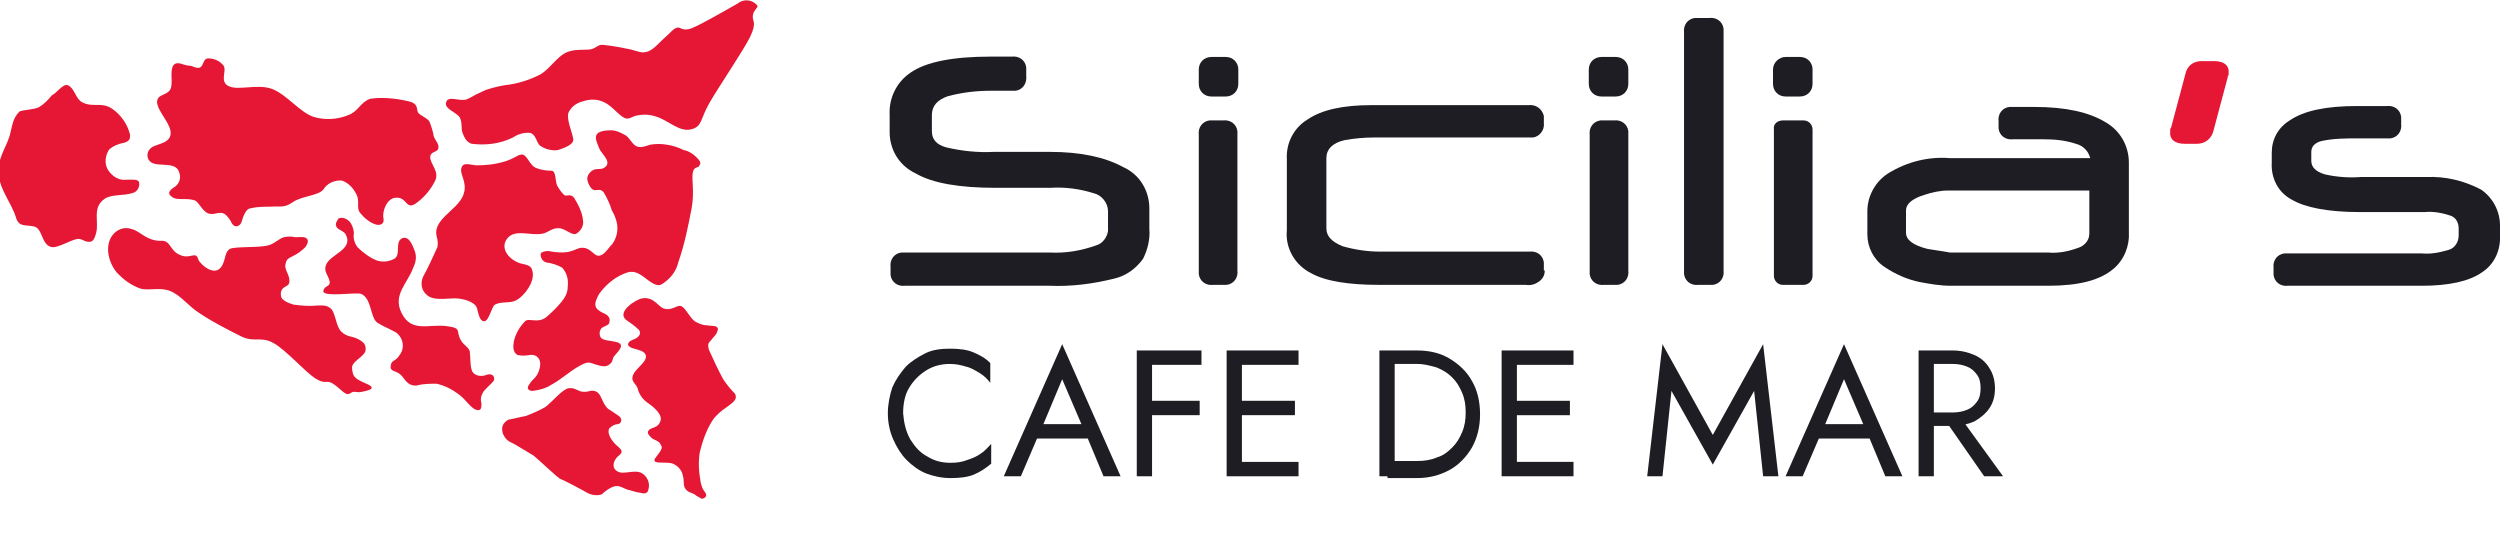
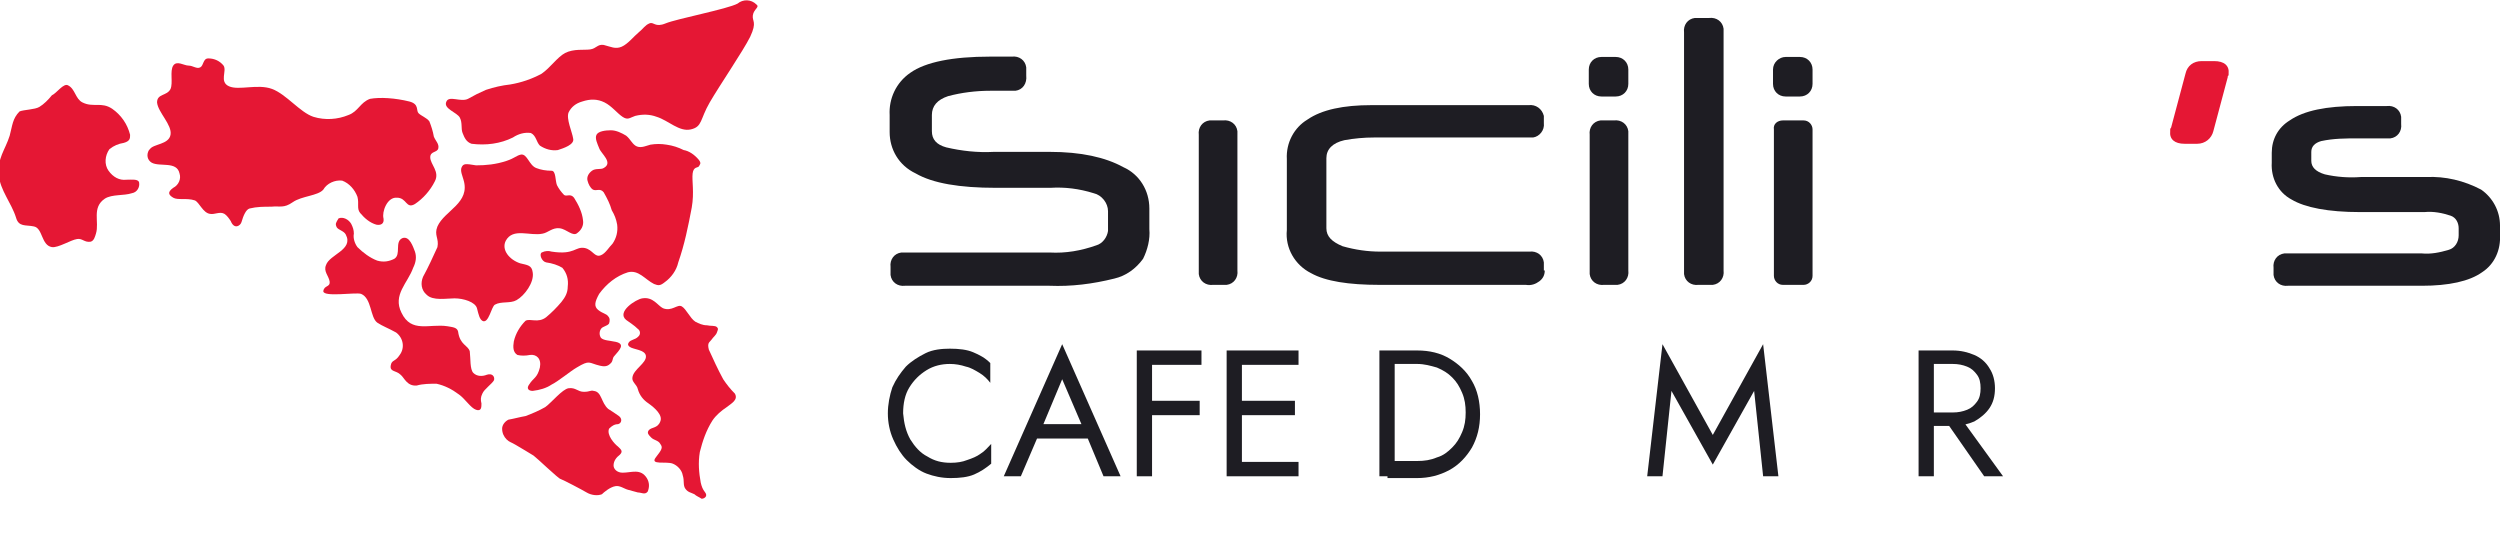
<svg xmlns="http://www.w3.org/2000/svg" version="1.1" id="logo" x="0px" y="0px" viewBox="0 0 278.2 61" style="enable-background:new 0 0 278.2 61;" xml:space="preserve">
  <style type="text/css">
	.st0{fill-rule:evenodd;clip-rule:evenodd;fill:#E51734;}
	.st1{fill-rule:evenodd;clip-rule:evenodd;fill:#1E1D23;}
	.st2{fill:#1E1D23;}
	.st3{fill:#E51734;}
	.st4{enable-background:new    ;}
</style>
  <g id="Raggruppa_3" transform="translate(-911.823 -19)">
-     <path id="Tracciato_1" class="st0" d="M993.9,19.4c0.6-0.5,1.5-0.5,2.1,0.1c0.4,0.3-0.3,0.5-0.4,1.2s0.5,0.7-0.3,2.4   c-0.8,1.6-3.4,5.4-4.5,7.3c-1.1,1.9-0.8,2.7-2.1,3c-1.3,0.3-2.5-1-3.8-1.4c-0.8-0.3-1.6-0.3-2.4-0.1c-0.6,0.2-0.8,0.5-1.4,0.1   s-1.2-1.2-2-1.6c-0.8-0.4-1.6-0.4-2.5-0.1c-0.7,0.2-1.2,0.6-1.5,1.2c-0.3,0.7,0.4,2.2,0.5,2.9c0.2,0.7-1.1,1.1-1.7,1.3   c-0.7,0.1-1.4-0.1-2-0.5c-0.4-0.4-0.4-1.1-1-1.4c-0.7-0.1-1.4,0.1-2,0.5c-1.4,0.7-3,0.9-4.6,0.7c-0.6-0.2-0.8-0.7-1-1.2   c-0.2-0.5,0-1.1-0.3-1.7c-0.3-0.6-1.9-1-1.5-1.8c0.3-0.7,1.6,0.1,2.4-0.3c0.7-0.4,1.3-0.7,2-1c0.9-0.3,1.8-0.5,2.7-0.6   c1.2-0.2,2.4-0.6,3.5-1.2c1-0.7,1.7-1.8,2.6-2.3c1-0.5,2.1-0.3,2.8-0.4s0.8-0.6,1.5-0.5c1,0.1,2,0.3,3,0.5c0.8,0.2,1.3,0.5,2,0.2   s1.4-1.2,1.9-1.6s0.7-0.8,1.2-1c0.5-0.2,0.6,0.5,1.8,0S992.8,20,993.9,19.4" />
+     <path id="Tracciato_1" class="st0" d="M993.9,19.4c0.6-0.5,1.5-0.5,2.1,0.1c0.4,0.3-0.3,0.5-0.4,1.2s0.5,0.7-0.3,2.4   c-0.8,1.6-3.4,5.4-4.5,7.3c-1.1,1.9-0.8,2.7-2.1,3c-1.3,0.3-2.5-1-3.8-1.4c-0.8-0.3-1.6-0.3-2.4-0.1c-0.6,0.2-0.8,0.5-1.4,0.1   s-1.2-1.2-2-1.6c-0.8-0.4-1.6-0.4-2.5-0.1c-0.7,0.2-1.2,0.6-1.5,1.2c-0.3,0.7,0.4,2.2,0.5,2.9c0.2,0.7-1.1,1.1-1.7,1.3   c-0.7,0.1-1.4-0.1-2-0.5c-0.4-0.4-0.4-1.1-1-1.4c-0.7-0.1-1.4,0.1-2,0.5c-1.4,0.7-3,0.9-4.6,0.7c-0.6-0.2-0.8-0.7-1-1.2   c-0.2-0.5,0-1.1-0.3-1.7c-0.3-0.6-1.9-1-1.5-1.8c0.3-0.7,1.6,0.1,2.4-0.3c0.7-0.4,1.3-0.7,2-1c0.9-0.3,1.8-0.5,2.7-0.6   c1.2-0.2,2.4-0.6,3.5-1.2c1-0.7,1.7-1.8,2.6-2.3c1-0.5,2.1-0.3,2.8-0.4s0.8-0.6,1.5-0.5c0.8,0.2,1.3,0.5,2,0.2   s1.4-1.2,1.9-1.6s0.7-0.8,1.2-1c0.5-0.2,0.6,0.5,1.8,0S992.8,20,993.9,19.4" />
    <path id="Tracciato_2" class="st0" d="M957.4,30.3c1.1,0.3,0.7,1,1,1.3s0.9,0.5,1.2,0.9c0.2,0.5,0.4,1.1,0.5,1.7   c0.2,0.5,0.6,0.8,0.5,1.3s-0.9,0.3-0.9,1c0,0.8,1.1,1.6,0.5,2.7c-0.5,1-1.3,1.9-2.2,2.5c-1,0.6-0.9-0.7-2-0.7   c-1.1-0.1-1.7,1.6-1.5,2.3c0.1,0.6-0.3,0.8-0.8,0.7c-0.7-0.2-1.3-0.7-1.8-1.3c-0.4-0.5-0.1-1-0.3-1.8c-0.3-0.8-0.9-1.5-1.7-1.8   c-0.8-0.1-1.7,0.3-2.1,1c-0.6,0.7-2.4,0.7-3.4,1.4s-1.4,0.4-2.4,0.5c-0.8,0-1.6,0-2.4,0.2c-0.4,0.1-0.7,0.8-0.9,1.5   c-0.1,0.4-0.8,0.9-1.2-0.1c-0.2-0.3-0.4-0.6-0.7-0.8c-0.5-0.3-1.1,0.1-1.6,0c-0.8-0.1-1.2-1.3-1.7-1.5c-0.9-0.3-1.9,0-2.4-0.3   c-0.5-0.3-0.7-0.6,0-1.1c0.6-0.3,0.9-1,0.7-1.6c-0.3-1.4-2.2-0.7-3.1-1.2c-0.5-0.3-0.6-0.9-0.3-1.4c0,0,0.1-0.1,0.1-0.1   c0.4-0.6,2.1-0.5,2.3-1.6c0.2-1.1-1.4-2.5-1.5-3.6c0-1,1.1-0.7,1.5-1.5c0.3-0.7-0.1-2,0.3-2.6c0.4-0.6,1.2,0,1.7,0   c0.5,0,0.9,0.4,1.3,0.2s0.3-1,0.9-1c0.7,0,1.3,0.3,1.7,0.8c0.4,0.6-0.5,1.8,0.6,2.3c1.1,0.5,3.2-0.3,4.8,0.3s3.1,2.6,4.6,3.1   c1.3,0.4,2.7,0.3,3.9-0.2c1.1-0.4,1.3-1.4,2.4-1.8C954.1,29.8,955.8,29.9,957.4,30.3" />
    <path id="Tracciato_3" class="st0" d="M916.2,30.9c0.5-0.3,1-0.8,1.4-1.3c0.5-0.2,1.3-1.4,1.8-1.1c0.8,0.4,0.8,1.5,1.6,1.9   c1.2,0.6,2.1-0.1,3.3,0.7c1,0.7,1.7,1.7,2,2.9c0,0.4,0,0.7-0.7,0.9c-0.6,0.1-1.1,0.3-1.6,0.7c-0.5,0.7-0.6,1.7-0.1,2.4   c0.5,0.7,1.2,1.1,2,1c0.6,0,1.3-0.1,1.4,0.3c0.1,0.5-0.2,1.1-0.8,1.2c-0.9,0.3-2.2,0.1-3,0.6c-1.5,1-0.6,2.6-1,3.9   c-0.1,0.3-0.2,0.8-0.6,0.9c-0.7,0.1-0.9-0.4-1.5-0.3c-0.7,0.1-2.1,1-2.8,0.9c-1.2-0.2-1-2.1-2-2.3c-0.9-0.2-1.7,0.1-2-1   c-0.5-1.6-1.8-3.1-1.9-4.7c-0.2-1.9,0.7-2.8,1.2-4.4c0.3-1.1,0.3-1.9,1.1-2.7C914.5,31.2,915.7,31.2,916.2,30.9" />
-     <path id="Tracciato_4" class="st0" d="M926.5,44.5c-0.8-0.3-1.6,0-2.1,0.6c-1.1,1.3-0.4,3.6,0.8,4.6c0.6,0.6,1.4,1.1,2.2,1.4   c1,0.3,2.2-0.2,3.4,0.3s2,1.7,3.3,2.5c1.5,1,3.1,1.8,4.7,2.6c1.4,0.6,2.1-0.1,3.5,0.7s3.5,3.2,4.6,3.9c1.1,0.7,1.2,0.2,1.8,0.5   c0.6,0.3,1.2,1,1.6,1.2s0.6-0.2,0.9-0.2s0.5,0.1,0.9,0c0.4-0.1,1.9-0.3,0.5-0.9s-1.5-0.8-1.6-1.7c-0.1-0.8,1.4-1.3,1.5-2   c0.1-0.7-0.3-1-0.9-1.3s-1.2-0.2-1.8-0.8c-0.6-0.6-0.6-1.9-1.1-2.5c-0.5-0.5-1-0.4-1.7-0.4c-0.8,0.1-1.7,0-2.5-0.1   c-0.7-0.2-1.3-0.5-1.4-0.9c-0.2-1.2,0.8-1,0.9-1.5c0.2-0.8-0.6-1.5-0.4-2.1c0.1-0.7,0.5-0.7,1-1c0.4-0.2,0.8-0.5,1.2-0.9   c0.3-0.4,0.4-0.8,0.1-1s-0.7-0.1-1.2-0.1c-0.4-0.1-0.9-0.1-1.3,0c-0.6,0.2-1,0.7-1.7,0.9c-1.1,0.3-3.7,0.1-4.3,0.4   c-0.5,0.3-0.5,1-0.7,1.5c-0.7,2-2.6,0.2-2.8-0.3c-0.3-1.1-0.9,0.1-2.2-0.6c-1-0.5-0.9-1.6-2-1.5C928.1,45.8,927.4,44.7,926.5,44.5" />
    <path id="Tracciato_5" class="st0" d="M949.3,44.3c0.2,0.3,0.8,0.4,1,0.8c0.9,1.7-1.8,2.2-2.2,3.4c-0.3,0.7,0.3,1.2,0.4,1.8   c0.1,0.7-0.6,0.4-0.7,1.1c0,0.7,3.6,0.1,4.2,0.3c1.2,0.5,1,2.6,1.8,3.2c0.6,0.4,1.2,0.6,2.1,1.1c0.8,0.6,1,1.7,0.4,2.5   c-0.5,0.8-0.9,0.5-1,1.2s0.6,0.5,1.1,1c0.4,0.3,0.7,1.3,1.8,1.2c0.7-0.2,1.5-0.2,2.2-0.2c0.9,0.2,1.7,0.6,2.5,1.2   c0.7,0.5,1.3,1.5,1.9,1.7s0.6-0.3,0.6-0.7c-0.1-0.4-0.1-0.7,0.1-1.1c0.2-0.5,1.1-1.1,1.3-1.5c0.1-0.4-0.2-0.8-0.8-0.6   c-0.5,0.2-1.1,0.2-1.5-0.2c-0.4-0.4-0.3-1.6-0.4-2.4c-0.2-0.7-1.1-0.7-1.3-2.2c-0.1-0.5-0.7-0.5-1.2-0.6c-2-0.3-4,0.8-5.1-1.5   c-1-2,0.7-3.3,1.3-5c0.3-0.6,0.4-1.2,0.2-1.8c-0.2-0.5-0.6-1.8-1.4-1.5c-0.9,0.4-0.1,1.8-0.9,2.3c-0.6,0.3-1.2,0.4-1.9,0.2   c-0.8-0.3-1.6-0.9-2.2-1.5c-0.3-0.4-0.5-1-0.4-1.5c0-0.4-0.1-0.7-0.3-1.1c-0.3-0.5-0.9-0.8-1.4-0.6   C949.2,43.8,949.1,43.9,949.3,44.3" />
    <path id="Tracciato_6" class="st0" d="M989.6,36.8c0.3,0.4,0.1,0.5,0,0.7s-0.6,0-0.7,0.8c-0.1,0.8,0.2,2.1-0.1,3.8   c-0.4,2.1-0.8,4.1-1.5,6.1c-0.2,0.9-0.8,1.7-1.5,2.2c-0.5,0.4-0.7,0.4-1.2,0.2c-1-0.5-1.7-1.6-2.9-1.3c-1.3,0.4-2.4,1.3-3.2,2.4   c-0.5,0.9-0.6,1.4-0.1,1.8s0.9,0.4,1.1,0.7c0.2,0.2,0.2,0.5,0.1,0.8c-0.2,0.3-0.7,0.3-0.9,0.6c-0.2,0.3-0.2,0.7,0,1   c0.3,0.3,1,0.3,1.4,0.4c1.5,0.2,0.6,1,0.1,1.6c-0.3,0.3-0.1,0.6-0.5,0.9c-0.3,0.3-0.7,0.3-1.1,0.2c-1.3-0.3-1.1-0.7-2.6,0.2   c-0.7,0.4-2,1.5-2.8,1.9c-0.6,0.4-1.3,0.6-2.1,0.7c-0.5,0-0.7-0.3-0.4-0.7c0.5-0.8,0.9-0.7,1.2-1.9c0.2-1-0.4-1.5-1.1-1.4   c-0.5,0.1-1,0.1-1.4,0c-0.5-0.3-0.5-0.9-0.4-1.5c0.2-0.9,0.7-1.7,1.3-2.3c0.5-0.3,1.4,0.3,2.3-0.4c0.6-0.5,1.2-1.1,1.7-1.7   c0.4-0.5,0.7-1,0.7-1.7c0.1-0.8-0.1-1.5-0.6-2.1c-0.5-0.3-1.1-0.5-1.8-0.6c-0.5-0.1-0.8-0.9-0.5-1.1c0.4-0.2,0.8-0.2,1.1-0.1   c2.6,0.4,2.6-0.6,3.7-0.4c0.9,0.2,1.1,1.1,1.8,0.8c0.5-0.2,0.9-0.9,1.3-1.3c0.4-0.6,0.6-1.3,0.5-2.1c-0.1-0.6-0.3-1.1-0.6-1.6   c-0.2-0.7-0.5-1.3-0.9-2c-0.4-0.5-0.8-0.1-1.2-0.3c-0.3-0.2-0.5-0.6-0.6-1c-0.1-0.4,0.1-0.8,0.5-1.1c0.4-0.3,1-0.1,1.3-0.3   c1.1-0.6-0.3-1.6-0.5-2.2c-0.2-0.5-0.5-1.1-0.3-1.5s1-0.5,1.6-0.5c0.6,0,1.2,0.3,1.7,0.6c0.5,0.4,0.7,1,1.2,1.2   c0.5,0.2,1.1-0.1,1.5-0.2c0.6-0.1,1.2-0.1,1.8,0c0.7,0.1,1.3,0.3,1.9,0.6C988.5,35.8,989.1,36.2,989.6,36.8" />
    <path id="Tracciato_7" class="st0" d="M968.2,36.9c0.9-0.3,1.1-0.6,1.6-0.7c0.7-0.1,0.9,1.2,1.7,1.5c0.5,0.2,1.1,0.3,1.7,0.3   c0.5,0,0.4,1.1,0.6,1.6c0.2,0.4,0.5,0.8,0.8,1.1c0.3,0.2,0.7-0.2,1.1,0.3c0.5,0.8,0.9,1.6,1,2.5c0.1,0.6-0.2,1.1-0.6,1.4   c-0.5,0.5-1.2-0.4-2-0.5s-1.3,0.5-1.9,0.6c-1.4,0.3-3.3-0.7-4.1,0.8c-0.5,1,0.4,2.1,1.6,2.5c0.8,0.2,1.3,0.2,1.4,1   c0.2,1.1-0.9,2.6-1.8,3.1c-0.7,0.4-1.7,0.1-2.4,0.5c-0.4,0.2-0.7,2.2-1.4,1.8c-0.3-0.2-0.4-0.6-0.6-1.4c-0.2-0.7-1.5-1.1-2.5-1.1   c-0.9,0-2.4,0.3-3.1-0.4c-0.6-0.5-0.7-1.3-0.4-2c0.6-1.1,1.1-2.2,1.6-3.3c0.2-1-0.4-1.3,0-2.3c0.8-1.8,3.7-2.6,2.9-5.2   c-0.1-0.4-0.4-1-0.2-1.4s0.4-0.4,1.6-0.2C965.9,37.4,967,37.3,968.2,36.9" />
    <path id="Tracciato_8" class="st0" d="M972.5,64.3c-0.7,0.4-1.4,0.7-2.2,1c-0.6,0.1-1.3,0.3-1.9,0.4c-0.4,0.2-0.7,0.6-0.7,1   c0,0.5,0.2,0.9,0.5,1.2c0.3,0.3,0.5,0.3,1,0.6c0.5,0.3,1.7,1,2,1.2c0.3,0.2,2.8,2.6,3,2.6c0.3,0.1,2.4,1.2,2.9,1.5   c0.5,0.3,1.2,0.4,1.7,0.2c0.2-0.2,0.9-0.8,1.5-0.9c0.5-0.1,1,0.3,1.4,0.4c0.4,0.1,0.7,0.2,1.1,0.3c0.4,0,0.8,0.3,1.1-0.1   c0.2-0.5,0.2-1-0.1-1.5c-0.7-1.1-1.7-0.6-2.7-0.6c-0.6,0-1-0.4-1-0.8c0-0.5,0.3-0.9,0.7-1.2c0.4-0.4,0.1-0.6-0.2-0.9   c-0.4-0.3-1.3-1.3-1-2c0.3-0.3,0.6-0.5,1-0.5c0.4-0.1,0.5-0.6,0.1-0.9s-0.9-0.6-1.2-0.8c-0.8-0.7-0.7-1.9-1.6-2   c-0.4-0.1-0.4,0.1-1.1,0.1s-0.9-0.5-1.7-0.4C974.4,62.3,973.2,63.8,972.5,64.3" />
    <path id="Tracciato_9" class="st0" d="M983.3,52.2c-0.7,0.1-2.9,1.5-1.8,2.4c0.4,0.3,0.9,0.6,1.3,1c0.3,0.2,0.3,0.6,0.1,0.8   c0,0-0.1,0.1-0.1,0.1c-0.3,0.3-0.8,0.3-1,0.6s0,0.4,0.1,0.5c0.4,0.3,1.7,0.3,1.8,1c0.1,0.8-1.4,1.5-1.5,2.4   c-0.1,0.5,0.5,0.8,0.6,1.3c0.2,0.7,0.6,1.2,1.2,1.6c0.7,0.5,1.6,1.3,1.3,2c-0.3,0.8-1,0.6-1.3,1c-0.2,0.3,0,0.5,0.3,0.8   s0.8,0.3,1,0.7c0.3,0.4,0.2,0.6-0.5,1.5c-0.7,0.9,1.2,0.4,1.9,0.7c0.5,0.2,1,0.7,1.1,1.3c0.2,0.6,0,1.1,0.3,1.5   c0.3,0.4,0.6,0.4,1,0.6c0.2,0.2,0.5,0.3,0.8,0.5c0.2,0,0.4-0.1,0.5-0.3c0-0.1,0-0.1,0-0.2c-0.1-0.3-0.4-0.4-0.6-1.3   c-0.2-1.1-0.3-2.2-0.1-3.4c0.3-1.2,0.7-2.4,1.4-3.5c0.4-0.6,1-1.1,1.6-1.5c0.5-0.4,1.3-0.8,0.9-1.5c-0.5-0.5-0.9-1-1.3-1.6   c-0.6-1.1-1.1-2.2-1.6-3.3c-0.2-0.8,0.1-0.8,0.3-1.1s0.5-0.5,0.6-0.8s0.2-0.4,0-0.6c-0.2-0.2-0.7-0.1-1.1-0.2   c-0.5,0-0.9-0.2-1.3-0.4c-0.6-0.4-1-1.4-1.5-1.7c-0.5-0.3-1.1,0.6-2.1,0.2C985,53,984.5,52,983.3,52.2" />
  </g>
  <g id="Raggruppa_2" transform="translate(-801 -84.162)">
    <g>
      <path id="Tracciato_10_00000163790455855194096030000017734376268726288300_" class="st1" d="M979.2,90.5h1.6    c0.8,0,1.4,0.6,1.4,1.4v1.6c0,0.8-0.6,1.4-1.4,1.4h-1.6c-0.8,0-1.4-0.6-1.4-1.4v-1.6C977.8,91.1,978.4,90.5,979.2,90.5" />
      <path id="Tracciato_11_00000164488246800752293000000002766781342318638008_" class="st1" d="M999.7,90.5h1.6    c0.8,0,1.4,0.6,1.4,1.4v1.6c0,0.8-0.6,1.4-1.4,1.4h-1.6c-0.8,0-1.4-0.6-1.4-1.4v-1.6C998.3,91.1,999,90.5,999.7,90.5" />
-       <path id="Tracciato_12_00000063634873306231485050000008566183303381335457_" class="st1" d="M935.8,90.5h1.6    c0.8,0,1.4,0.6,1.4,1.4v1.6c0,0.8-0.6,1.4-1.4,1.4h-1.6c-0.8,0-1.4-0.6-1.4-1.4v-1.6C934.4,91.1,935,90.5,935.8,90.5" />
      <g id="Raggruppa_1_00000051341393094715118900000002476045152117155757_" transform="translate(900 86.162)">
        <path id="Tracciato_13_00000168834553894660544280000001821645990602027439_" class="st2" d="M28.9,23.5c0.1,1.1-0.2,2.3-0.7,3.3     c-0.8,1.1-1.9,1.9-3.2,2.2c-2.4,0.6-4.8,0.9-7.2,0.8H1.7c-0.8,0.1-1.5-0.4-1.6-1.2c0-0.1,0-0.3,0-0.4v-0.5     c-0.1-0.8,0.4-1.5,1.2-1.6c0.1,0,0.3,0,0.4,0h16.1c1.8,0.1,3.5-0.2,5.2-0.8c0.7-0.2,1.2-0.9,1.3-1.6v-2.2c0-0.9-0.7-1.8-1.6-2     c-1.6-0.5-3.2-0.7-4.8-0.6h-6.1c-4,0-7-0.5-8.9-1.6C1,16.4,0,14.6,0,12.7v-1.9C-0.1,9,0.7,7.2,2.3,6.1C4,4.9,7,4.3,11.2,4.3h2.4     c0.8-0.1,1.5,0.4,1.6,1.2c0,0.1,0,0.3,0,0.4v0.5C15.3,7.3,14.8,8,14,8.1c-0.1,0-0.3,0-0.4,0h-2.4C9.6,8.1,8,8.3,6.5,8.7     c-1.2,0.4-1.8,1.1-1.8,2.1v1.8c0,0.9,0.5,1.5,1.6,1.8c1.7,0.4,3.5,0.6,5.3,0.5h6.2c3.5,0,6.2,0.6,8.2,1.7     c1.8,0.8,2.9,2.6,2.9,4.6L28.9,23.5z" />
        <path id="Tracciato_14_00000138558982413314608280000014344551587722533023_" class="st2" d="M72.9,28.1c0,0.5-0.2,0.9-0.6,1.2     c-0.4,0.3-0.9,0.5-1.5,0.4H54.5c-3.4,0-6-0.4-7.6-1.3c-1.8-0.9-2.9-2.8-2.7-4.8v-7.9c-0.1-1.8,0.8-3.5,2.3-4.4     c1.6-1.1,4-1.6,7.1-1.6h17.5c0.8-0.1,1.5,0.4,1.7,1.2c0,0.1,0,0.3,0,0.4v0.4c0.1,0.8-0.5,1.5-1.2,1.6c-0.1,0-0.3,0-0.4,0H53.9     c-1.1,0-2.2,0.1-3.3,0.3c-1.3,0.3-2,1-2,2v7.8c0,0.9,0.6,1.5,1.8,2c1.4,0.4,2.8,0.6,4.2,0.6h16.6c0.8-0.1,1.5,0.4,1.6,1.2     c0,0.1,0,0.3,0,0.4V28.1z" />
        <path id="Tracciato_15_00000054968858296949351950000014268058668137986190_" class="st2" d="M82.2,28.1c0.1,0.8-0.4,1.5-1.2,1.6     c-0.1,0-0.3,0-0.4,0h-1.1c-0.8,0.1-1.5-0.4-1.6-1.2c0-0.1,0-0.3,0-0.4V13c-0.1-0.8,0.4-1.5,1.2-1.6c0.1,0,0.3,0,0.4,0h1.1     c0.8-0.1,1.5,0.4,1.6,1.2c0,0.1,0,0.3,0,0.4L82.2,28.1z" />
        <path id="Rettangolo_1_00000142169233528615351960000015766096558266339482_" class="st2" d="M99.4,11.4h2.3c0.6,0,1,0.5,1,1     v16.3c0,0.6-0.5,1-1,1h-2.3c-0.6,0-1-0.5-1-1V12.4C98.3,11.8,98.8,11.4,99.4,11.4z" />
        <path id="Tracciato_16_00000052798229697997560700000010417998369624826516_" class="st2" d="M38.7,28.1c0.1,0.8-0.4,1.5-1.2,1.6     c-0.1,0-0.3,0-0.4,0H36c-0.8,0.1-1.5-0.4-1.6-1.2c0-0.1,0-0.3,0-0.4V13c-0.1-0.8,0.4-1.5,1.2-1.6c0.1,0,0.3,0,0.4,0h1.1     c0.8-0.1,1.5,0.4,1.6,1.2c0,0.1,0,0.3,0,0.4V28.1z" />
        <path id="Tracciato_17_00000050639719365397049270000018170970546888925328_" class="st2" d="M92.8,28.1c0.1,0.8-0.4,1.5-1.2,1.6     c-0.1,0-0.3,0-0.4,0H90c-0.8,0.1-1.5-0.4-1.6-1.2c0-0.1,0-0.3,0-0.4V1.6c-0.1-0.8,0.4-1.5,1.2-1.6c0.1,0,0.3,0,0.4,0h1.2     c0.8-0.1,1.5,0.4,1.6,1.2c0,0.1,0,0.3,0,0.4L92.8,28.1z" />
-         <path id="Tracciato_18_00000024720534429820172990000005569118279968445825_" class="st2" d="M133.5,24v-4.8h-15.7     c-0.9,0-1.8,0.2-2.7,0.5c-1.3,0.4-2,1-2,1.7v2.5c0,0.8,0.8,1.4,2.4,1.8c0.5,0.1,1.4,0.2,2.5,0.4h10.9c1.1,0.1,2.2-0.1,3.3-0.5     C132.9,25.4,133.5,24.8,133.5,24 M137.9,23.8c0.1,1.5-0.5,3.1-1.7,4.1c-1.5,1.3-3.9,1.9-7.3,1.9h-10.8c-1.2,0-2.3-0.2-3.4-0.4     c-1.5-0.3-2.8-0.9-4-1.7c-1.2-0.8-1.9-2.2-1.9-3.6v-2.6c0-1.7,0.9-3.3,2.3-4.2c2.1-1.3,4.5-1.9,6.9-1.7h15.6     c-0.2-0.8-0.8-1.4-1.6-1.6c-1.2-0.4-2.4-0.5-3.6-0.5H125c-0.8,0.1-1.5-0.4-1.6-1.2c0-0.1,0-0.3,0-0.4v-0.4     c-0.1-0.8,0.4-1.5,1.2-1.6c0.1,0,0.3,0,0.4,0h2.4c3.5,0,6.1,0.6,7.9,1.7c1.6,0.9,2.6,2.6,2.6,4.5L137.9,23.8z" />
        <path id="Tracciato_19_00000078017128806145769510000016888176262817399432_" class="st2" d="M179.2,24.1c0.1,1.7-0.6,3.3-2,4.2     c-1.4,1-3.7,1.5-6.7,1.5h-14.9c-0.8,0.1-1.5-0.4-1.6-1.2c0-0.1,0-0.3,0-0.4v-0.4c-0.1-0.8,0.4-1.5,1.2-1.6c0.1,0,0.3,0,0.4,0     h14.9c1,0.1,2-0.1,3-0.4c0.7-0.2,1.1-0.9,1.1-1.6v-0.8c0-0.6-0.3-1.2-0.9-1.4c-0.9-0.3-1.9-0.5-2.9-0.4h-7.2     c-3.5,0-6.1-0.5-7.6-1.4c-1.5-0.8-2.3-2.4-2.2-4.1v-1.1c0-1.5,0.7-2.8,2-3.6c1.6-1.1,4.1-1.6,7.5-1.6h3.3     c0.8-0.1,1.5,0.4,1.6,1.2c0,0.1,0,0.3,0,0.4v0.4c0.1,0.8-0.4,1.5-1.2,1.6c-0.1,0-0.3,0-0.4,0h-3.2c-1.4,0-2.7,0-4.1,0.3     c-0.7,0.2-1.1,0.6-1.1,1.2v1c0,0.7,0.5,1.2,1.5,1.5c1.3,0.3,2.7,0.4,4,0.3h7.3c2.1-0.1,4.2,0.4,6.1,1.4c1.3,0.9,2.1,2.4,2.1,4     L179.2,24.1z" />
        <path id="Tracciato_20_00000034056085077213106070000015306051868462527914_" class="st3" d="M148.9,6.6l-1.6,6     c-0.2,0.8-0.9,1.4-1.8,1.4l-1.4,0c-1.1,0-1.7-0.5-1.6-1.4l0-0.2c0-0.1,0.1-0.2,0.1-0.2l1.6-6c0.2-0.9,0.9-1.4,1.8-1.4l1.4,0     c1.1,0,1.7,0.5,1.6,1.4l0,0.2C148.9,6.4,148.9,6.5,148.9,6.6" />
      </g>
    </g>
  </g>
  <g>
    <g>
      <g class="st4">
        <path class="st2" d="M101.3,48.9c0.5,0.8,1.1,1.5,1.9,1.9c0.8,0.5,1.6,0.7,2.6,0.7c0.7,0,1.3-0.1,1.8-0.3     c0.6-0.2,1.1-0.4,1.5-0.7c0.5-0.3,0.8-0.7,1.2-1.1v2.2c-0.6,0.5-1.2,0.9-1.9,1.2c-0.7,0.3-1.6,0.4-2.6,0.4c-1,0-1.9-0.2-2.7-0.5     s-1.6-0.9-2.2-1.5c-0.6-0.6-1.1-1.4-1.5-2.3C99,48,98.8,47,98.8,46s0.2-2,0.5-2.9c0.4-0.9,0.9-1.6,1.5-2.3     c0.6-0.6,1.4-1.1,2.2-1.5s1.8-0.5,2.7-0.5c1,0,1.9,0.1,2.6,0.4c0.7,0.3,1.3,0.6,1.9,1.2v2.2c-0.3-0.4-0.7-0.8-1.2-1.1     c-0.5-0.3-1-0.6-1.5-0.7c-0.6-0.2-1.2-0.3-1.8-0.3c-0.9,0-1.8,0.2-2.6,0.7c-0.8,0.5-1.4,1.1-1.9,1.9c-0.5,0.8-0.7,1.8-0.7,2.9     C100.6,47.1,100.8,48,101.3,48.9z" />
        <path class="st2" d="M115.9,47.7l-0.2,0.4l-2.1,4.9h-1.9l6.5-14.7l6.5,14.7h-1.9l-2-4.8l-0.2-0.4l-2.4-5.6L115.9,47.7z      M115.2,47.2h6.2l0.6,1.6h-7.4L115.2,47.2z" />
        <path class="st2" d="M128.2,39v14h-1.7V39H128.2z M127.4,39h6.3v1.6h-6.3V39z M127.4,44.6h6.1v1.6h-6.1V44.6z" />
        <path class="st2" d="M138.2,39v14h-1.7V39H138.2z M137.4,39h7.1v1.6h-7.1V39z M137.4,44.6h6.7v1.6h-6.7V44.6z M137.4,51.4h7.1V53     h-7.1V51.4z" />
        <path class="st2" d="M155.2,39v14h-1.7V39H155.2z M154.4,53v-1.7h3.3c0.8,0,1.5-0.1,2.2-0.4c0.7-0.2,1.2-0.6,1.7-1.1     s0.8-1,1.1-1.7c0.3-0.7,0.4-1.4,0.4-2.2s-0.1-1.5-0.4-2.2c-0.3-0.7-0.6-1.2-1.1-1.7s-1-0.8-1.7-1.1c-0.7-0.2-1.4-0.4-2.2-0.4     h-3.3V39h3.3c1.4,0,2.6,0.3,3.6,0.9s1.9,1.4,2.5,2.5c0.6,1,0.9,2.3,0.9,3.7s-0.3,2.6-0.9,3.7c-0.6,1-1.4,1.9-2.5,2.5     s-2.3,0.9-3.6,0.9H154.4z" />
-         <path class="st2" d="M168.8,39v14h-1.7V39H168.8z M168,39h7.1v1.6H168V39z M168,44.6h6.7v1.6H168V44.6z M168,51.4h7.1V53H168     V51.4z" />
        <path class="st2" d="M185,53h-1.7l1.7-14.7l5.6,10.1l5.6-10.1l1.7,14.7h-1.7l-1-9.5l-4.6,8.2l-4.6-8.2L185,53z" />
-         <path class="st2" d="M202.9,47.7l-0.2,0.4l-2.1,4.9h-1.9l6.5-14.7l6.5,14.7h-1.9l-2-4.8l-0.2-0.4l-2.4-5.6L202.9,47.7z      M202.2,47.2h6.2l0.6,1.6h-7.4L202.2,47.2z" />
        <path class="st2" d="M215.2,39v14h-1.7V39H215.2z M214.4,39h2.9c0.9,0,1.7,0.2,2.4,0.5s1.3,0.8,1.7,1.5c0.4,0.6,0.6,1.4,0.6,2.2     c0,0.9-0.2,1.6-0.6,2.2c-0.4,0.6-1,1.1-1.7,1.5c-0.7,0.3-1.5,0.5-2.4,0.5h-2.9v-1.5h2.9c0.6,0,1.1-0.1,1.6-0.3     c0.5-0.2,0.8-0.5,1.1-0.9c0.3-0.4,0.4-0.9,0.4-1.5s-0.1-1.1-0.4-1.5c-0.3-0.4-0.6-0.7-1.1-0.9c-0.5-0.2-1-0.3-1.6-0.3h-2.9V39z      M217.9,46.1l5,6.9h-2.1l-4.8-6.9H217.9z" />
      </g>
    </g>
  </g>
</svg>